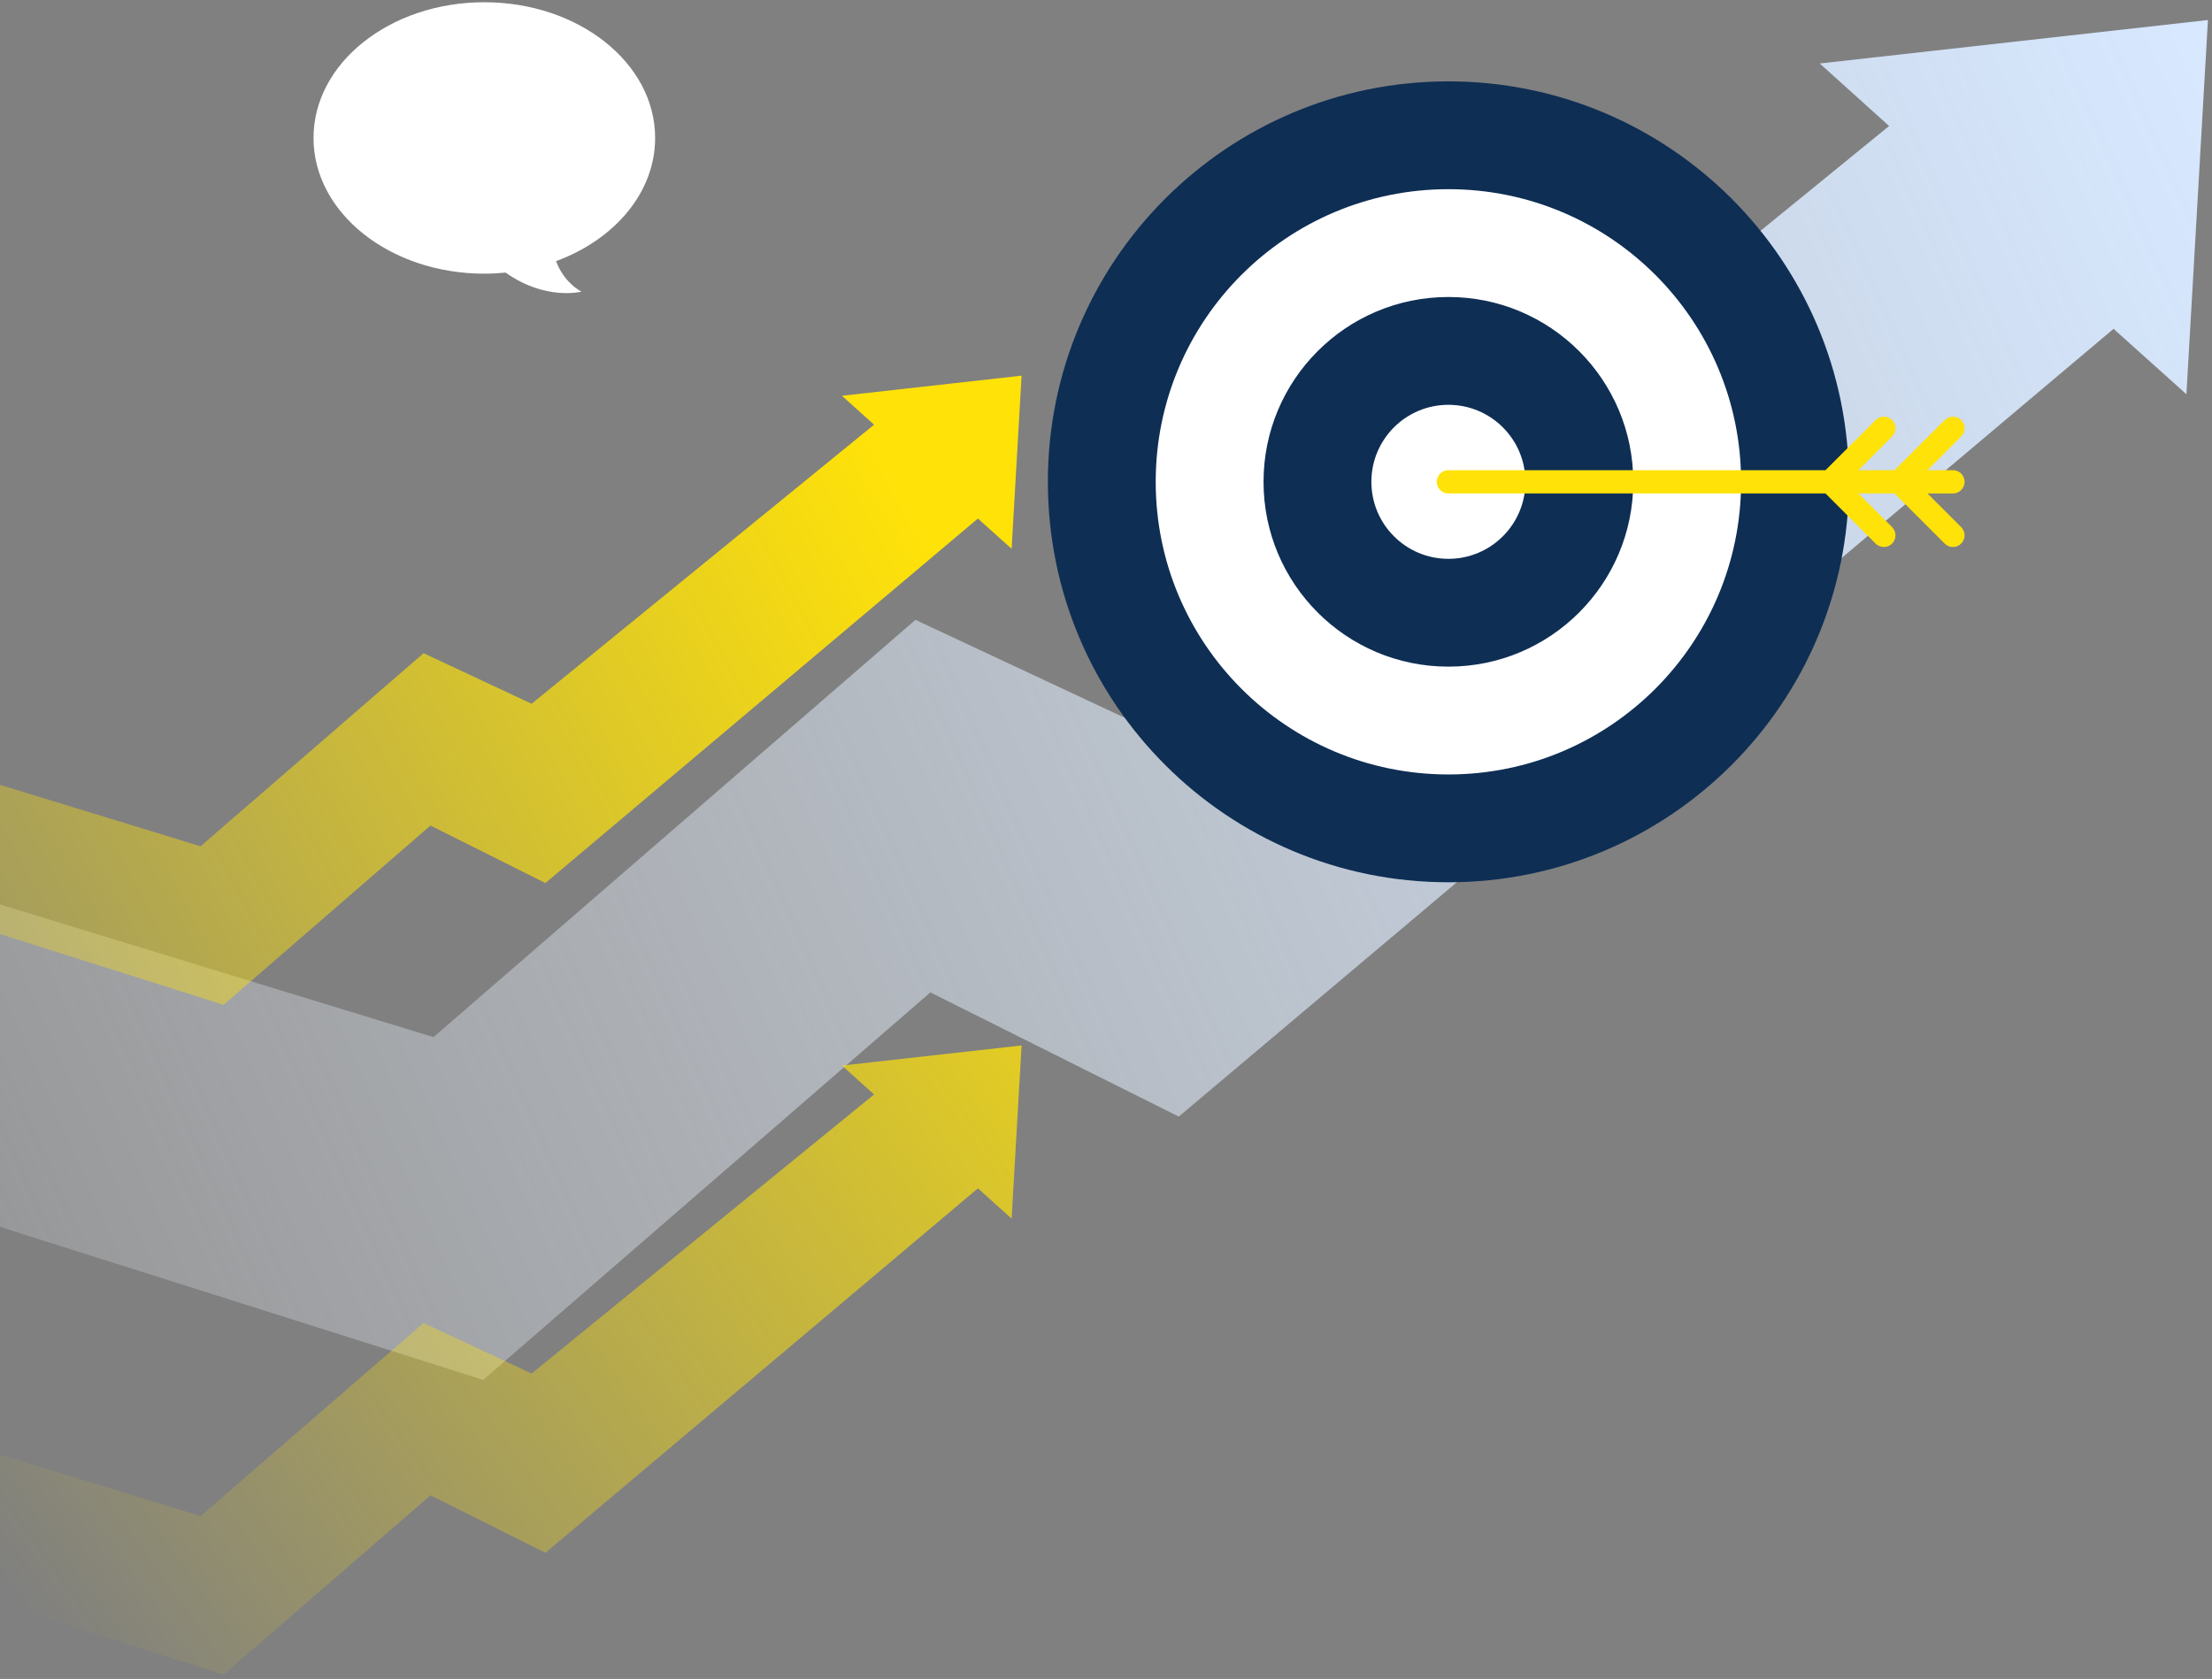
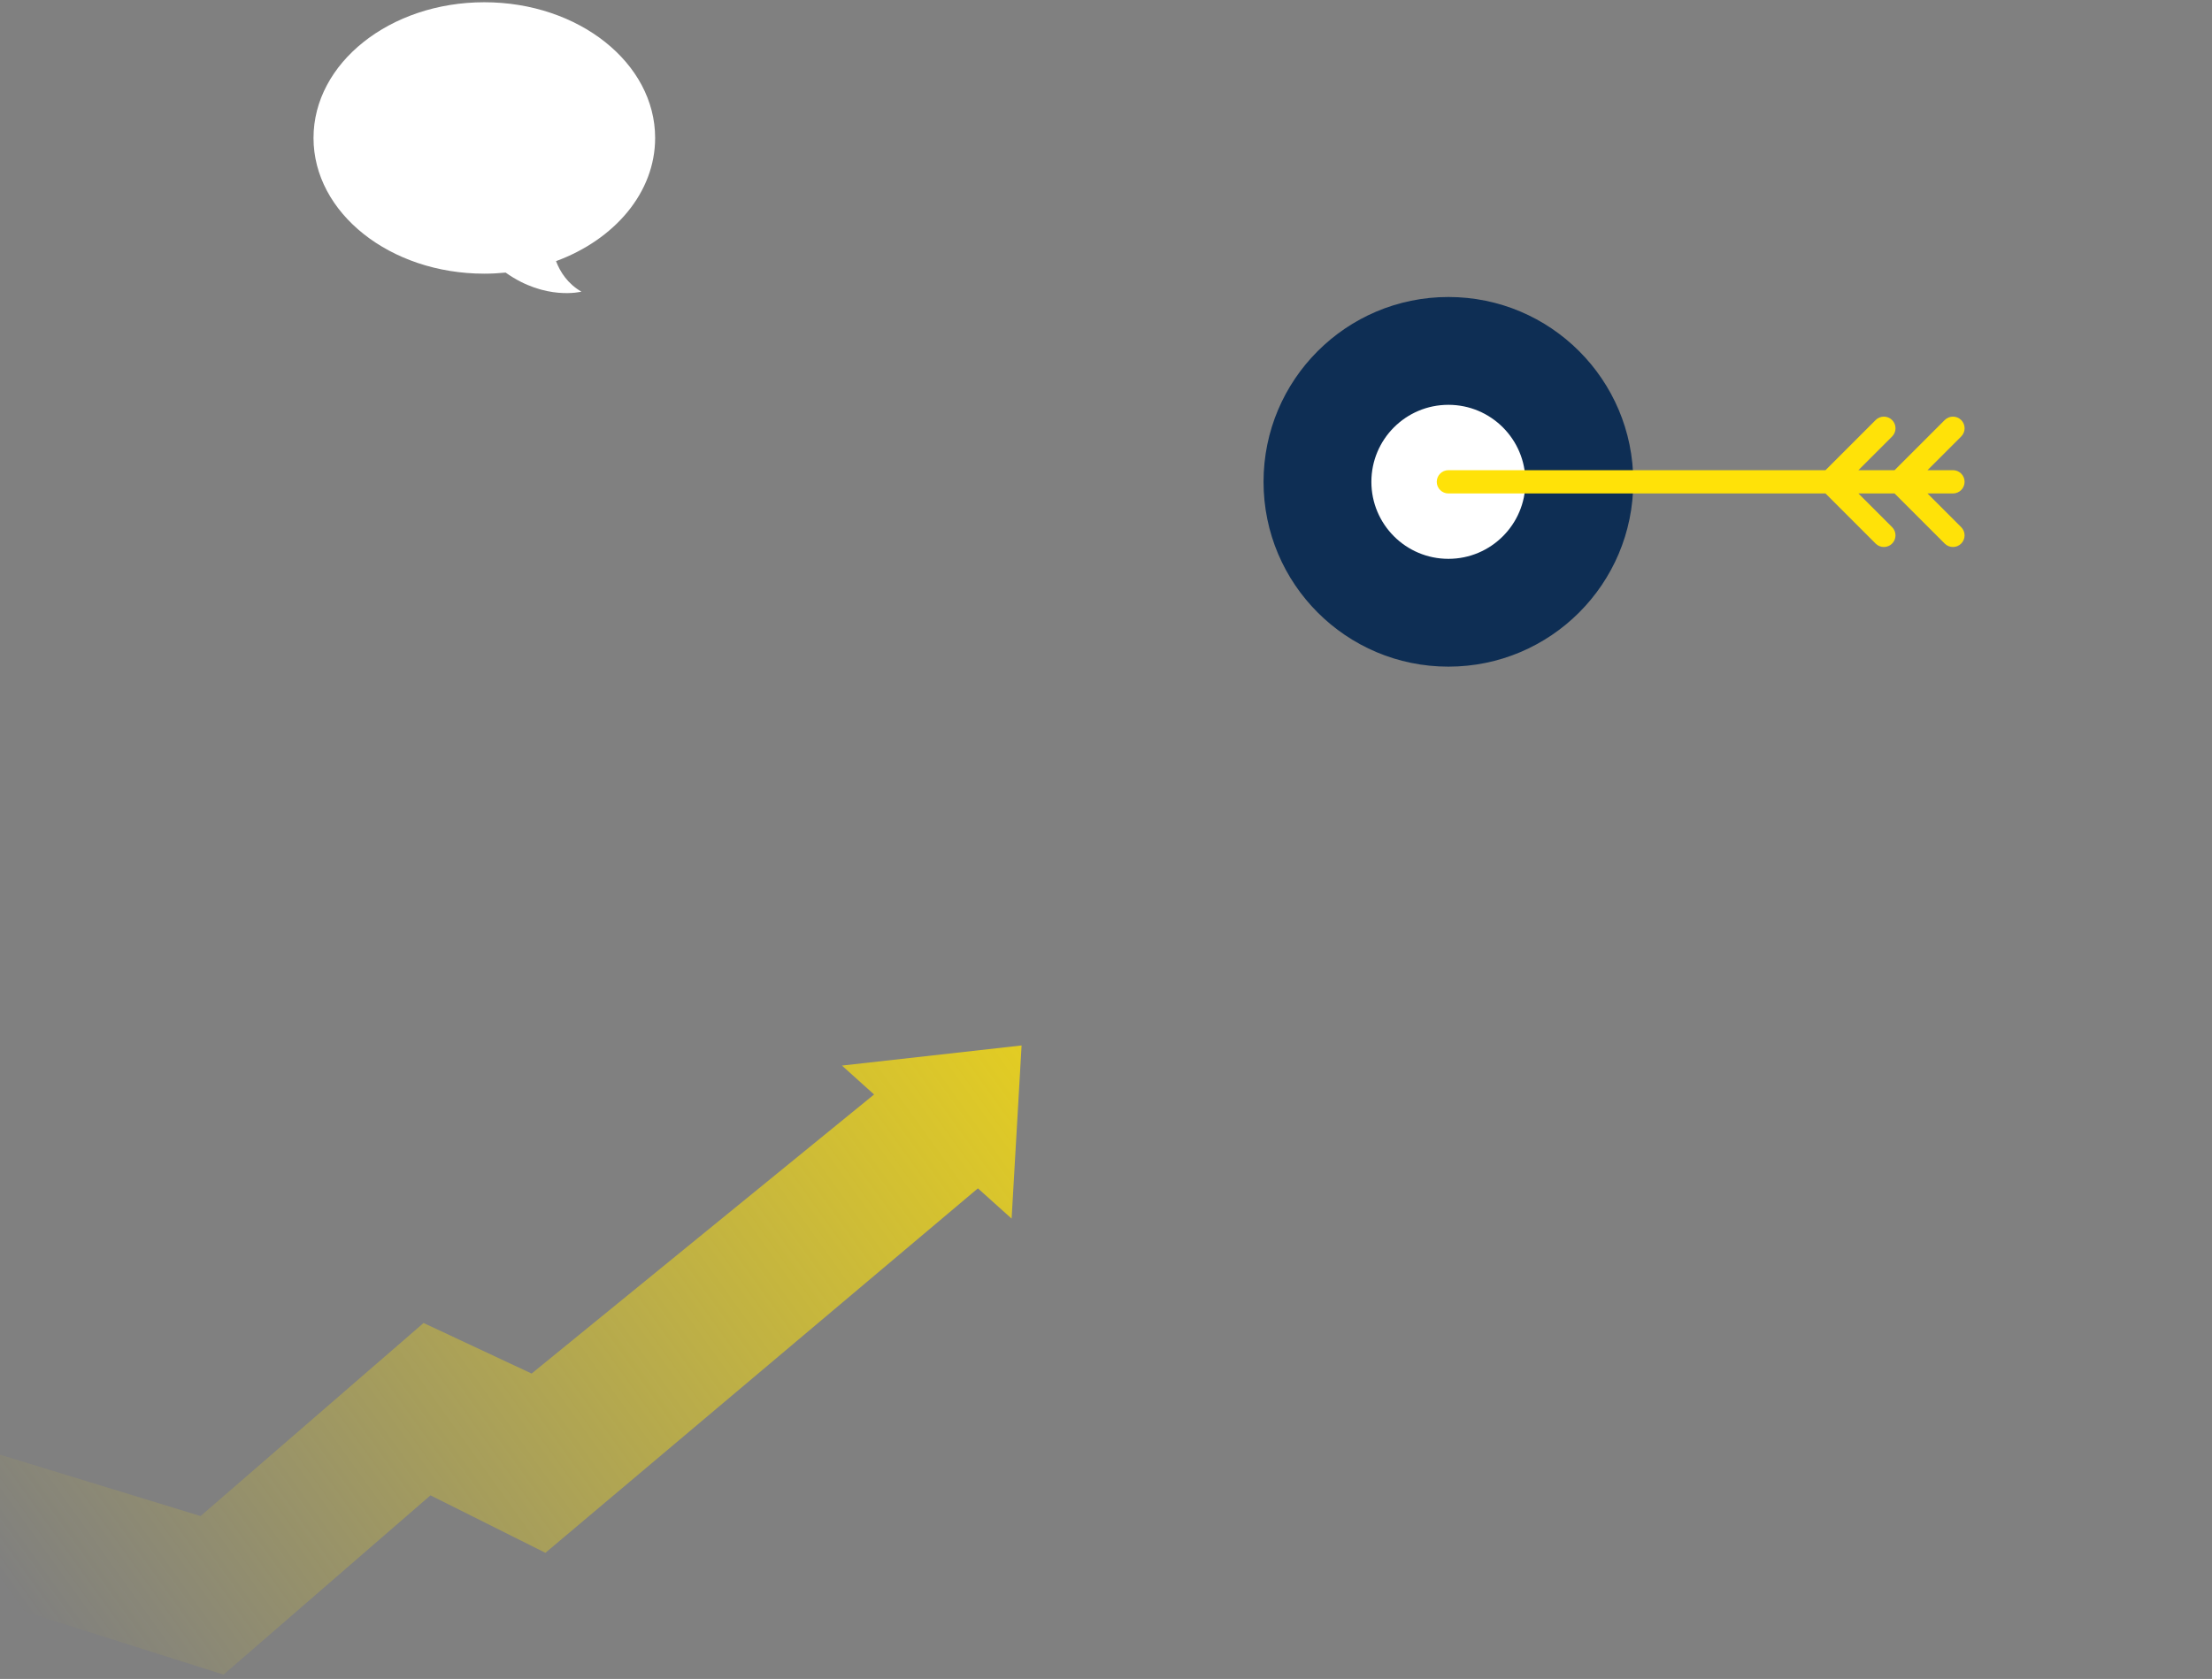
<svg xmlns="http://www.w3.org/2000/svg" width="191" height="145" viewBox="0 0 191 145" fill="none">
  <rect x="0" y="0" width="191" height="145" fill="#808080" stroke="none" />
-   <path d="M163.119 10.882L99.211 62.972L79.047 53.533L37.431 89.571L0 78.112V105.962L41.722 119.173L80.334 85.709L101.785 96.435L182.498 28.401L188.791 34.05L190.65 1.729L157.129 5.482L163.119 10.882Z" fill="url(#paint0_linear_397_3473)" />
-   <path d="M75.473 36.679L45.903 60.78L36.574 56.413L17.319 73.087L0 67.785V80.671L19.304 86.783L37.169 71.3L47.094 76.263L84.439 44.784L87.35 47.398L88.211 32.444L72.701 34.181L75.473 36.679Z" fill="url(#paint1_linear_397_3473)" />
  <path d="M75.473 94.526L45.903 118.627L36.574 114.26L17.319 130.934L0 125.632V138.517L19.304 144.63L37.169 129.147L47.094 134.11L84.439 102.632L87.35 105.245L88.211 90.291L72.701 92.028L75.473 94.526Z" fill="url(#paint2_linear_397_3473)" />
-   <path d="M125.066 76.197C144.166 76.197 159.65 60.713 159.65 41.612C159.65 22.512 144.166 7.028 125.066 7.028C105.965 7.028 90.481 22.512 90.481 41.612C90.481 60.713 105.965 76.197 125.066 76.197Z" fill="#0E2E54" />
-   <path d="M150.339 41.612C150.339 27.654 139.024 16.339 125.065 16.339C111.107 16.339 99.792 27.654 99.792 41.612C99.792 55.571 111.107 66.886 125.065 66.886C139.024 66.886 150.339 55.571 150.339 41.612Z" fill="white" />
  <path d="M141.028 41.612C141.028 32.797 133.881 25.65 125.065 25.65C116.25 25.65 109.103 32.797 109.103 41.612C109.103 50.428 116.25 57.575 125.065 57.575C133.882 57.575 141.028 50.428 141.028 41.612Z" fill="#0E2E54" />
  <path d="M125.066 48.264C128.739 48.264 131.717 45.286 131.717 41.612C131.717 37.939 128.739 34.962 125.066 34.962C121.392 34.962 118.415 37.939 118.415 41.612C118.415 45.286 121.392 48.264 125.066 48.264Z" fill="white" />
  <path d="M166.434 42.618H168.632C169.187 42.618 169.637 42.168 169.637 41.612C169.637 41.057 169.187 40.607 168.632 40.607H166.434L169.343 37.699C169.736 37.306 169.736 36.669 169.343 36.277C168.95 35.884 168.314 35.884 167.921 36.277L163.591 40.607H160.469L163.378 37.699C163.77 37.306 163.77 36.669 163.378 36.277C162.985 35.884 162.349 35.884 161.956 36.277L157.626 40.607H125.066C124.51 40.607 124.06 41.057 124.06 41.612C124.06 42.168 124.51 42.618 125.066 42.618H157.626L161.956 46.948C162.152 47.144 162.409 47.242 162.666 47.242C162.924 47.242 163.181 47.144 163.377 46.948C163.77 46.556 163.77 45.919 163.377 45.526L160.468 42.618H163.59L167.92 46.948C168.117 47.144 168.374 47.242 168.631 47.242C168.888 47.242 169.145 47.144 169.341 46.948C169.734 46.556 169.734 45.919 169.341 45.526L166.434 42.618Z" fill="#FFE208" />
-   <path d="M41.82 0.194C49.965 0.194 56.569 5.442 56.569 11.915C56.569 16.631 53.063 20.694 48.011 22.554C48.377 23.511 49.029 24.509 50.203 25.189C50.203 25.189 47.098 25.991 43.659 23.542C43.056 23.602 42.443 23.636 41.82 23.636C33.674 23.636 27.071 18.389 27.071 11.915C27.072 5.442 33.675 0.194 41.82 0.194Z" fill="white" />
+   <path d="M41.82 0.194C49.965 0.194 56.569 5.442 56.569 11.915C56.569 16.631 53.063 20.694 48.011 22.554C48.377 23.511 49.029 24.509 50.203 25.189C50.203 25.189 47.098 25.991 43.659 23.542C43.056 23.602 42.443 23.636 41.82 23.636C33.674 23.636 27.071 18.389 27.071 11.915C27.072 5.442 33.675 0.194 41.82 0.194" fill="white" />
  <defs>
    <linearGradient id="paint0_linear_397_3473" x1="197.157" y1="20.782" x2="-48.432" y2="130.252" gradientUnits="userSpaceOnUse">
      <stop stop-color="#D7E8FF" />
      <stop offset="0.301" stop-color="#DDECFF" stop-opacity="0.699" />
      <stop offset="0.708" stop-color="#EEF5FF" stop-opacity="0.292" />
      <stop offset="1" stop-color="white" stop-opacity="0" />
    </linearGradient>
    <linearGradient id="paint1_linear_397_3473" x1="-30.66" y1="101.276" x2="77.99" y2="42.645" gradientUnits="userSpaceOnUse">
      <stop stop-color="#FFE208" stop-opacity="0" />
      <stop offset="1" stop-color="#FFE208" />
    </linearGradient>
    <linearGradient id="paint2_linear_397_3473" x1="4.822" y1="143.345" x2="108.142" y2="69.135" gradientUnits="userSpaceOnUse">
      <stop stop-color="#FFE208" stop-opacity="0" />
      <stop offset="1" stop-color="#FFE208" />
    </linearGradient>
  </defs>
</svg>